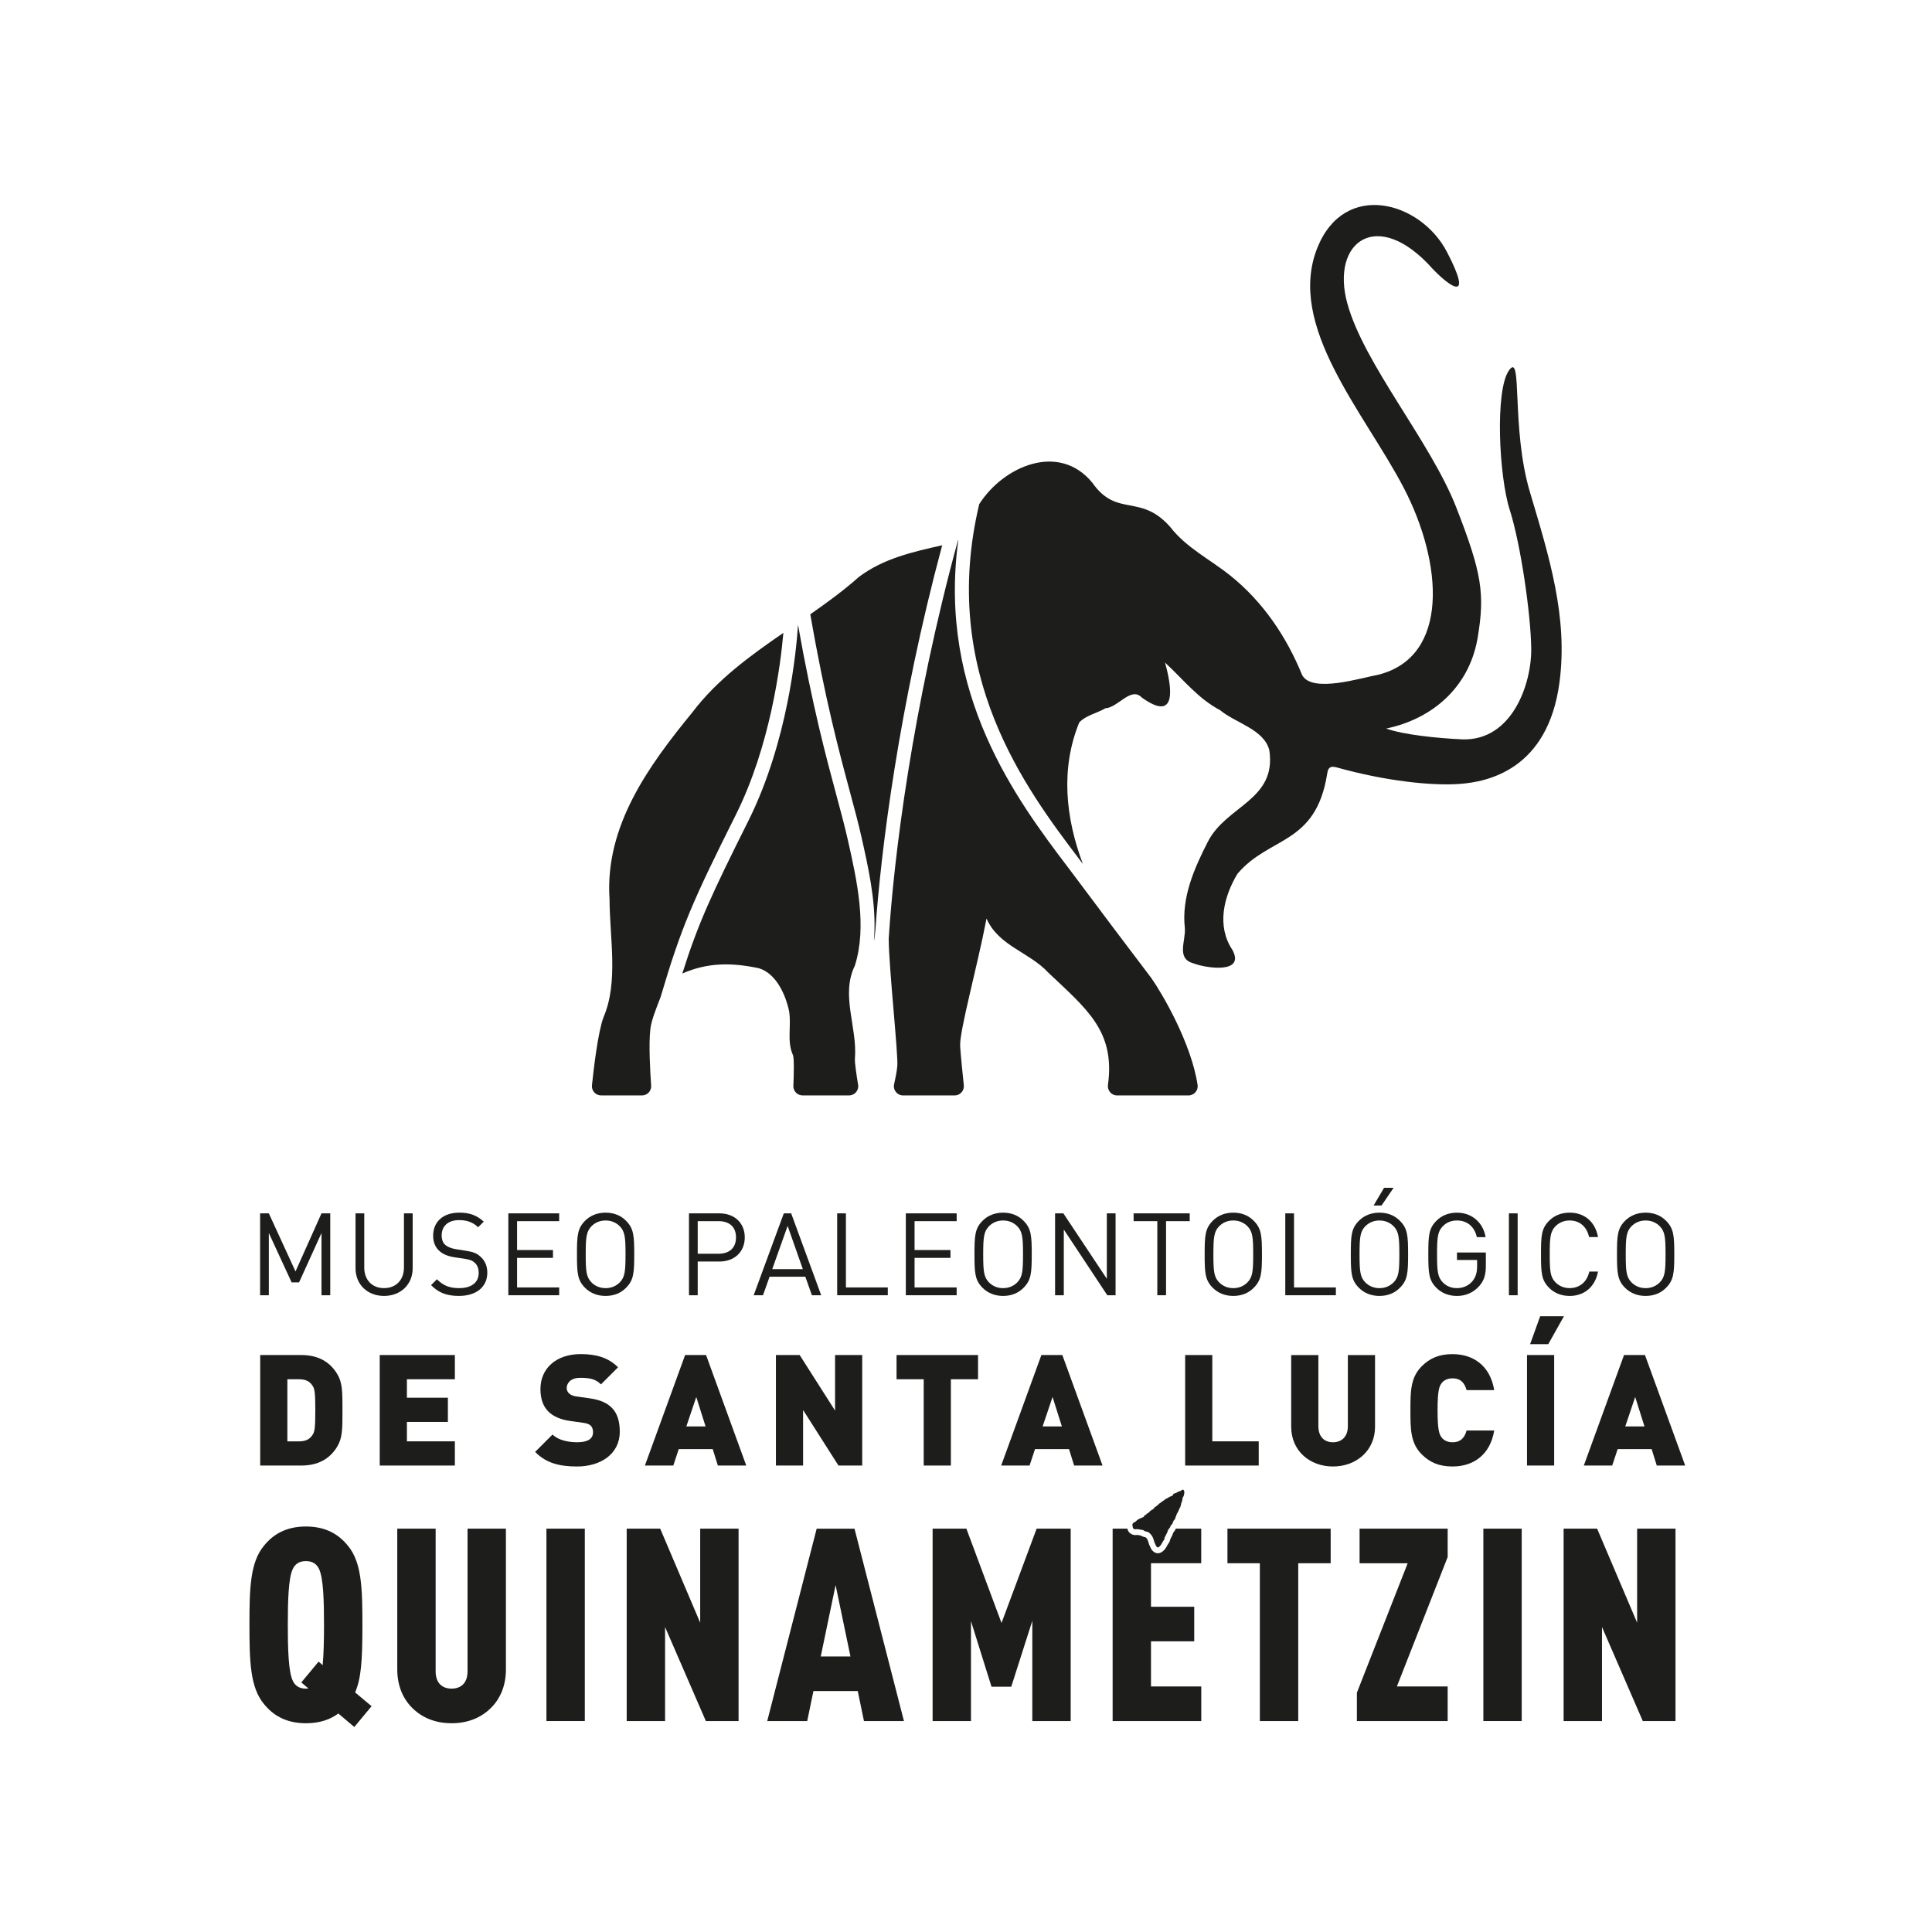
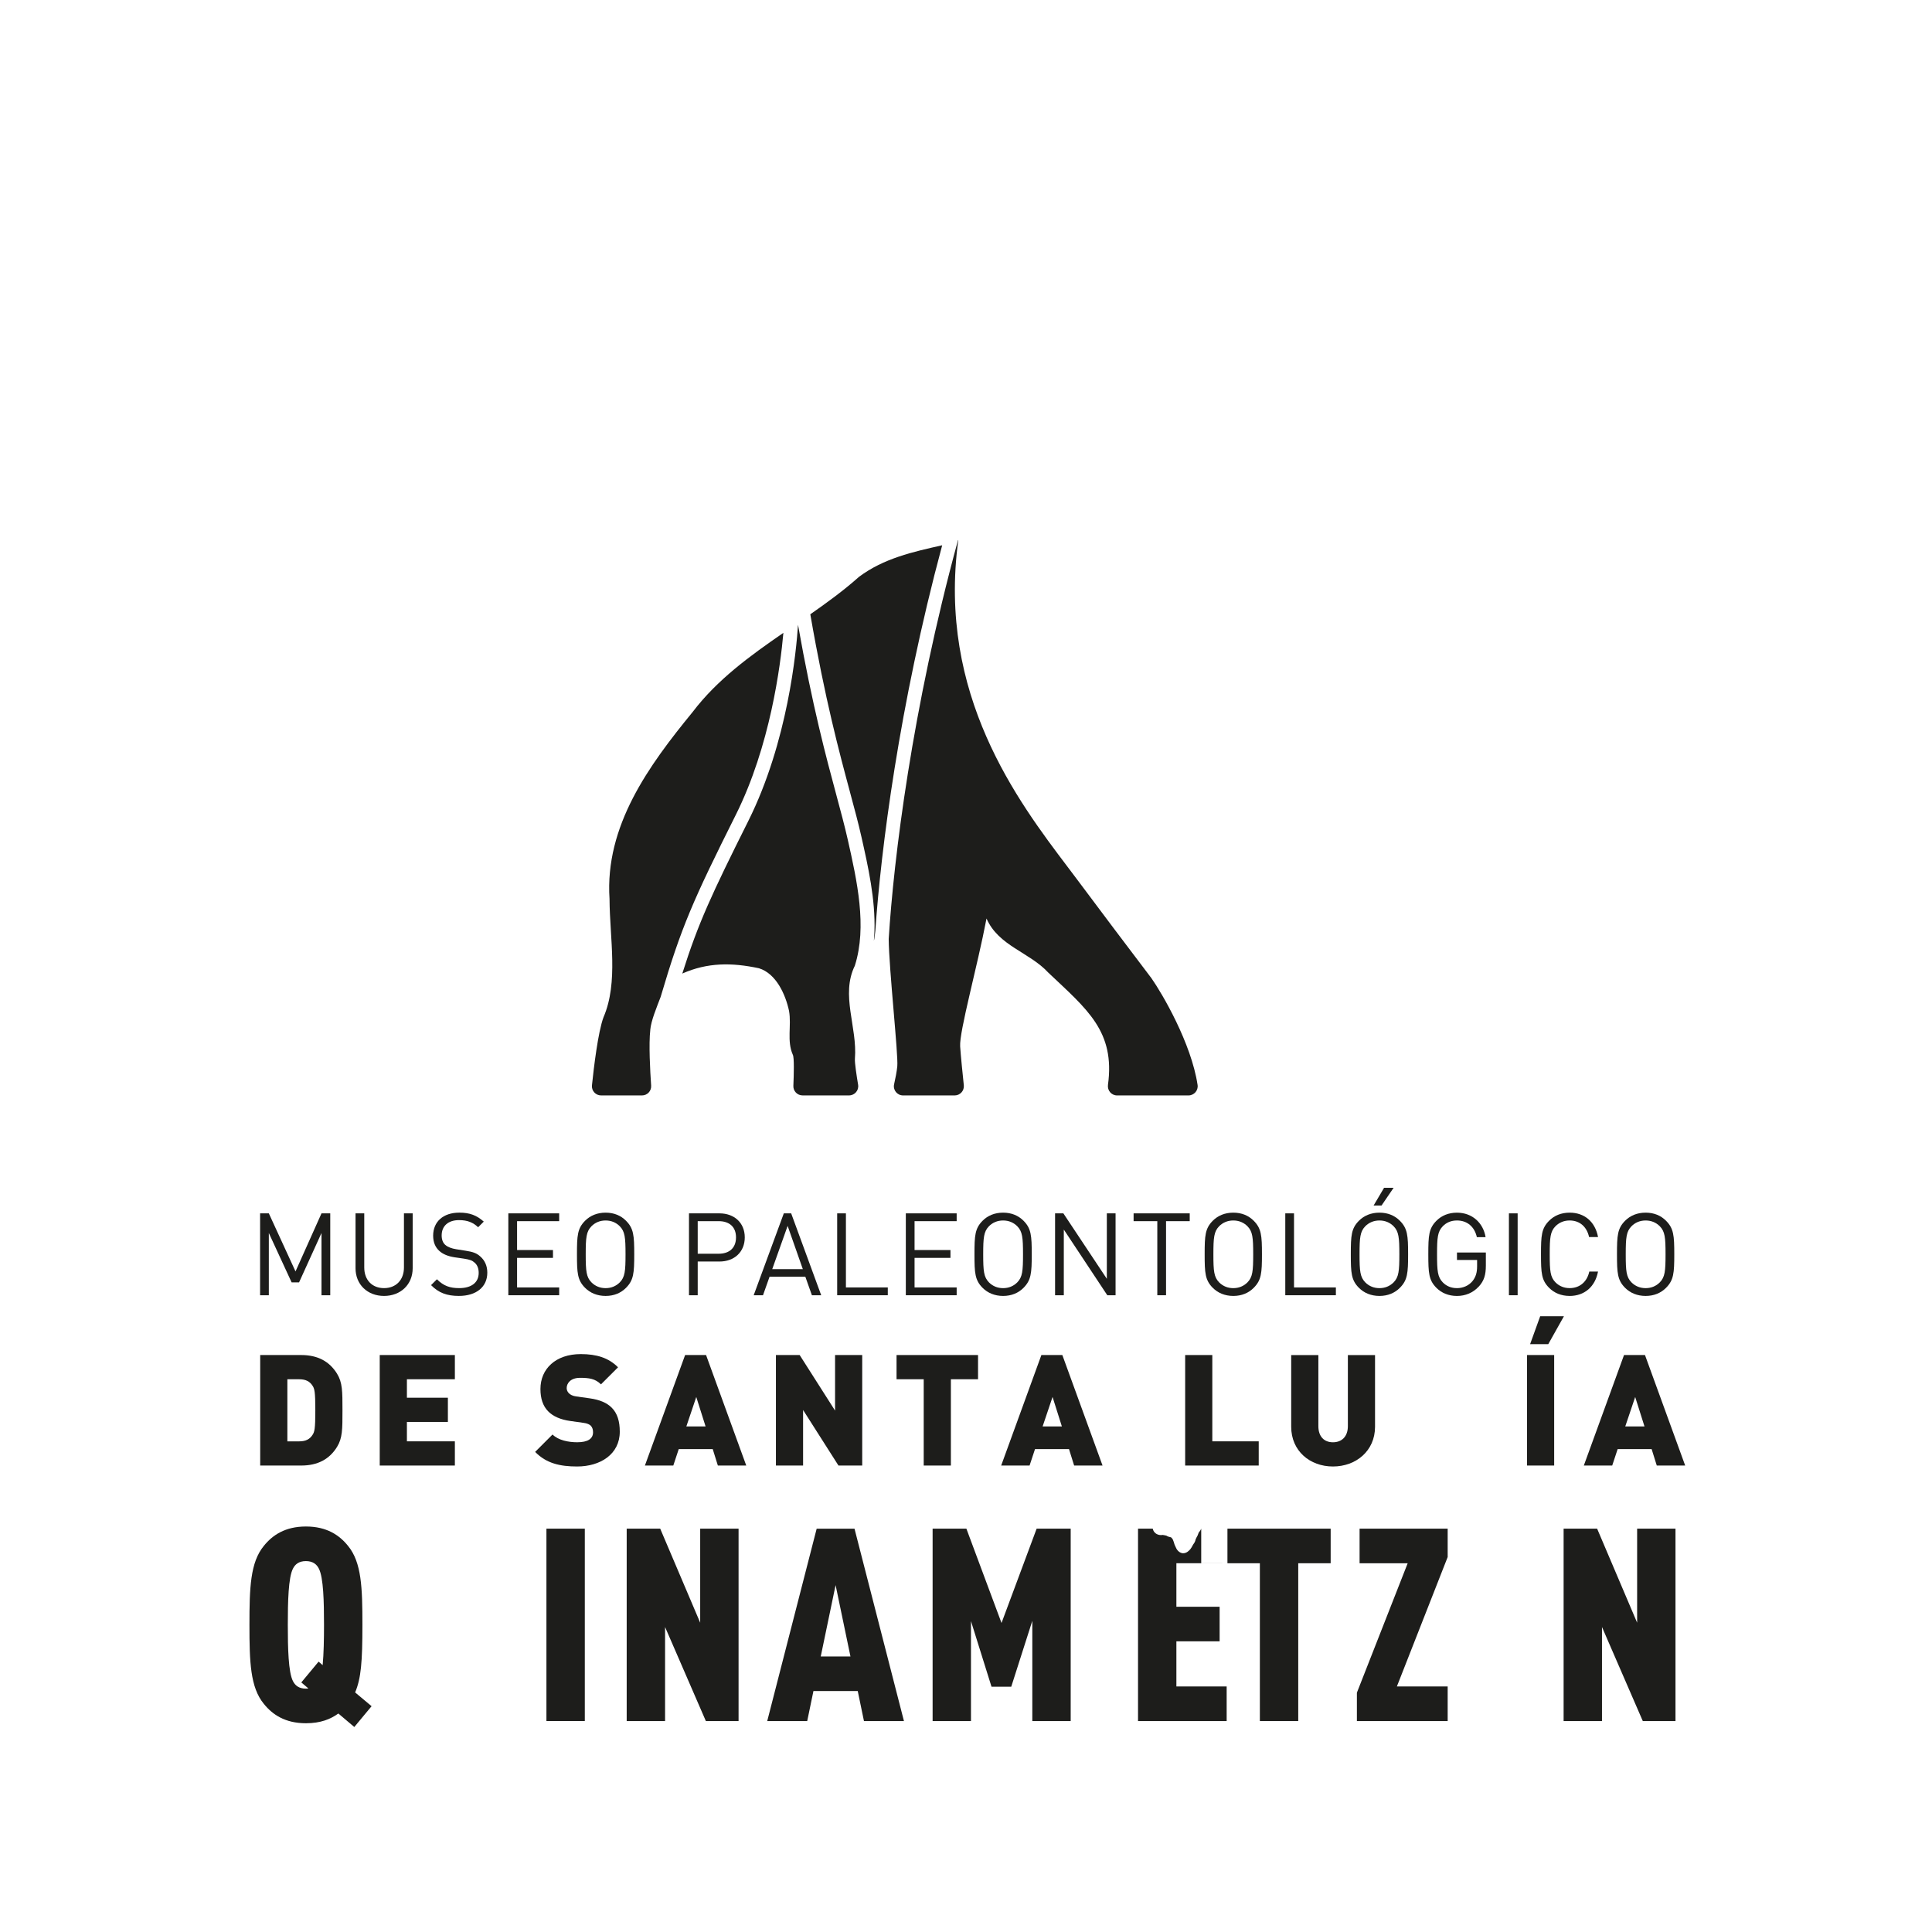
<svg xmlns="http://www.w3.org/2000/svg" id="Capa_1" version="1.1" viewBox="0 0 960 960">
  <defs>
    <style>
      .st0 {
        fill: #1d1d1b;
      }
    </style>
  </defs>
  <g>
    <path class="st0" d="M323.1,511.8c.41-4.63,3.12-11.03,5.17-16.44,10.35-35.13,16.25-48.25,37.36-90.5,17.05-34.13,22.18-74.01,23.63-90.4-16.61,11.44-32.89,23.25-45.11,39.35-21.77,26.58-43.65,56.57-41.28,92.85.1,19.7,4.49,41.41-2.98,58.78-2.73,7.27-4.84,25.09-5.75,33.85-.28,2.69,1.83,5.02,4.54,5.02h20.32c2.64,0,4.73-2.23,4.55-4.86-.5-7.23-1.24-20.69-.43-27.64" />
    <path class="st0" d="M424.77,479.83c6.17-19.45,1.07-42.21-3.49-62.49-1.52-6.74-3.44-13.88-5.66-22.14-5.07-18.81-11.95-44.38-19.09-84.75-.81,12.67-5.01,58.08-24.71,97.5-18.2,36.42-24.81,50.54-32.79,75.8,12.49-5.52,24.52-5.52,38.09-2.63,8.5,2.62,13.19,12.93,14.96,21.24,1.26,7.25-1.19,14.88,1.87,21.74.74,1.27.51,9.89.27,15.46-.11,2.59,1.96,4.74,4.56,4.74h23.11c2.82,0,4.96-2.52,4.5-5.3-.77-4.61-1.72-10.86-1.59-12.87,1.31-15.72-7.22-31.69-.02-46.31" />
    <path class="st0" d="M422.3,393.4c2.25,8.34,4.19,15.54,5.74,22.42,3.36,14.92,6.98,31.11,6.47,46.8-.05,1.6-.14,3.19-.28,4.78.14-.07.6-3.21.71-4.78,2.76-40.15,11.76-111.82,33.23-191.68-14.57,3.28-29.03,6.49-41.31,15.67-7.57,6.73-15.81,12.76-24.22,18.62,7.34,42.42,14.47,68.86,19.67,88.16" />
    <path class="st0" d="M572.17,486.1c-12.35-16.29-25.98-34.34-36.53-48.52-1.61-2.16-3.33-4.43-5.13-6.81-24.77-32.74-64.76-85.62-54.35-162.31-.09-.02-.05-.01-.14-.03-22.88,83.66-31.96,158.58-34.43,198.12.13,14.98,4.82,57.67,4.27,63.25-.26,2.68-.95,6.12-1.59,8.98-.64,2.84,1.54,5.53,4.45,5.53h25.65c2.71,0,4.82-2.35,4.54-5.04-.59-5.61-1.5-14.51-1.82-19.32-.49-7.38,8.62-39.9,13.1-63.55,5.98,13.67,21.29,16.68,30.75,26.94,19.15,18.15,33.24,29.01,29.6,55.74-.37,2.75,1.72,5.23,4.51,5.23h35.49c2.77,0,4.94-2.46,4.53-5.2-3.12-20.73-17.53-45.34-22.9-53" />
-     <path class="st0" d="M760.23,244.57c-9.55-32.06-3.49-70.46-10.46-60.49-6.97,9.97-4.97,52.46.41,69.26,5.38,16.81,10.47,51.6,10.68,68.96.21,17.35-9.38,45.81-34.14,45.09-12.47-.56-29.33-2.29-37.95-5.38,22.13-4.55,41.09-19.8,45.44-44.92,3.68-21.97,2.22-32.05-10.56-64.85-12.79-32.8-45.91-71.25-54.19-101.53-8.38-30.68,15.01-47.96,42.44-17.1,9.15,9.57,20.2,16.76,7.08-8.42-13.12-25.19-50.83-35.61-64.32-2.24-15.75,38.98,23.32,81.98,42.84,119.43,19.51,37.45,22.88,83.92-12.58,92.88-8.57,1.54-32.91,9.31-37.88.21-7.76-19.08-19.51-36.49-35.65-49.42-10.09-8.12-21.92-13.82-30.01-24.32-14.88-16.74-26.32-4.39-38.58-21.83-16.55-20.27-44.16-8.31-56.22,10.59-20.04,84.19,23.37,141.64,49.45,176.1.7.93,1.38,1.82,2.05,2.71-8.62-22.89-11.17-47.35-1.83-70.27,3.17-3.52,8.89-4.65,13.03-7.09,6.36-.37,12.64-10.97,18.1-5.32,17.82,12.81,14.87-5.46,11.5-17.4,9.15,8.43,16.35,17.84,27.34,23.64,7.74,6.44,21.79,9.48,24.49,19.87,3.74,24.82-21.12,27.42-30.43,45.32-6.83,13.29-13.26,27.86-11.54,43.09.54,6.33-4.45,15.24,4.29,17.54,6.34,2.46,25.87,5.33,19.33-6.7-7.89-11.82-4.35-26.35,2.49-37.75,15.86-18.86,39.01-14.16,44.63-49.83.45-3.25,1.8-3.89,4.8-3.05,24.49,6.83,47.26,9.17,61,8.18,13.73-.99,43.85-6.93,49.62-50.49,4.29-32.38-5.12-62.4-14.67-94.46" />
  </g>
  <polygon class="st0" points="159.75 643.6 159.75 612.68 148.61 637.2 144.9 637.2 133.58 612.68 133.58 643.6 129.24 643.6 129.24 602.91 133.58 602.91 146.84 631.77 159.75 602.91 164.1 602.91 164.1 643.6 159.75 643.6" />
  <g>
    <path class="st0" d="M190.83,643.94c-8.23,0-14.17-5.66-14.17-13.77v-27.26h4.34v26.92c0,6.17,3.89,10.23,9.83,10.23s9.89-4.06,9.89-10.23v-26.92h4.34v27.26c0,8.12-6,13.77-14.23,13.77" />
    <path class="st0" d="M228.08,643.94c-6.06,0-10.12-1.54-13.89-5.37l2.92-2.91c3.37,3.37,6.52,4.4,11.09,4.4,6,0,9.66-2.74,9.66-7.55,0-2.17-.63-3.89-2-5.09-1.26-1.14-2.4-1.54-5.32-2l-4.74-.69c-3.2-.51-5.6-1.48-7.43-3.09-2.06-1.83-3.14-4.34-3.14-7.66,0-6.92,4.97-11.43,13.03-11.43,5.2,0,8.63,1.37,12.12,4.46l-2.8,2.8c-2.46-2.34-5.26-3.54-9.49-3.54-5.49,0-8.63,3.03-8.63,7.6,0,2,.57,3.66,1.83,4.74,1.26,1.09,3.2,1.77,5.31,2.11l4.74.75c3.77.57,5.55,1.25,7.37,2.91,2.17,1.89,3.43,4.63,3.43,8,0,7.15-5.54,11.55-14.06,11.55" />
  </g>
  <polygon class="st0" points="252.59 643.6 252.59 602.91 277.85 602.91 277.85 606.79 256.93 606.79 256.93 621.14 274.77 621.14 274.77 625.03 256.93 625.03 256.93 639.72 277.85 639.72 277.85 643.6 252.59 643.6" />
  <g>
    <path class="st0" d="M307.96,609.31c-1.89-1.89-4.29-2.86-7.03-2.86s-5.15.97-7.03,2.86c-2.57,2.63-2.86,5.6-2.86,13.95s.28,11.31,2.86,13.95c1.89,1.89,4.29,2.86,7.03,2.86s5.14-.97,7.03-2.86c2.57-2.63,2.86-5.6,2.86-13.95s-.29-11.32-2.86-13.95M311.04,639.94c-2.51,2.51-5.88,4-10.11,4s-7.66-1.49-10.18-4c-3.83-3.83-4.06-7.37-4.06-16.69s.23-12.86,4.06-16.69c2.52-2.51,5.95-4,10.18-4s7.6,1.49,10.11,4c3.83,3.83,4.11,7.37,4.11,16.69s-.28,12.86-4.11,16.69" />
    <path class="st0" d="M357.15,606.79h-10.46v16.18h10.46c5.08,0,8.57-2.74,8.57-8.12s-3.49-8.06-8.57-8.06M357.49,626.85h-10.8v16.75h-4.34v-40.69h15.14c7.37,0,12.58,4.69,12.58,11.94s-5.2,12-12.58,12" />
  </g>
  <path class="st0" d="M391.37,609.14l-7.65,21.49h15.2l-7.55-21.49ZM403.43,643.6l-3.26-9.2h-17.78l-3.26,9.2h-4.63l14.97-40.69h3.66l14.92,40.69h-4.63Z" />
  <polygon class="st0" points="415.99 643.6 415.99 602.91 420.33 602.91 420.33 639.72 441.14 639.72 441.14 643.6 415.99 643.6" />
  <polygon class="st0" points="450.1 643.6 450.1 602.91 475.36 602.91 475.36 606.79 454.44 606.79 454.44 621.14 472.28 621.14 472.28 625.03 454.44 625.03 454.44 639.72 475.36 639.72 475.36 643.6 450.1 643.6" />
  <path class="st0" d="M505.47,609.31c-1.89-1.89-4.29-2.86-7.03-2.86s-5.14.97-7.03,2.86c-2.57,2.63-2.86,5.6-2.86,13.95s.29,11.31,2.86,13.95c1.89,1.89,4.28,2.86,7.03,2.86s5.15-.97,7.03-2.86c2.57-2.63,2.86-5.6,2.86-13.95s-.29-11.32-2.86-13.95M508.56,639.94c-2.51,2.51-5.89,4-10.12,4s-7.66-1.49-10.17-4c-3.83-3.83-4.06-7.37-4.06-16.69s.23-12.86,4.06-16.69c2.51-2.51,5.94-4,10.17-4s7.6,1.49,10.12,4c3.83,3.83,4.11,7.37,4.11,16.69s-.29,12.86-4.11,16.69" />
  <polygon class="st0" points="550.21 643.6 528.6 610.96 528.6 643.6 524.26 643.6 524.26 602.91 528.38 602.91 549.98 635.43 549.98 602.91 554.32 602.91 554.32 643.6 550.21 643.6" />
  <polygon class="st0" points="579.4 606.79 579.4 643.6 575.06 643.6 575.06 606.79 563.28 606.79 563.28 602.91 591.17 602.91 591.17 606.79 579.4 606.79" />
  <path class="st0" d="M619.85,609.31c-1.89-1.89-4.29-2.86-7.03-2.86s-5.15.97-7.03,2.86c-2.57,2.63-2.86,5.6-2.86,13.95s.28,11.31,2.86,13.95c1.89,1.89,4.29,2.86,7.03,2.86s5.14-.97,7.03-2.86c2.57-2.63,2.86-5.6,2.86-13.95s-.29-11.32-2.86-13.95M622.94,639.94c-2.51,2.51-5.88,4-10.11,4s-7.66-1.49-10.18-4c-3.83-3.83-4.06-7.37-4.06-16.69s.23-12.86,4.06-16.69c2.52-2.51,5.95-4,10.18-4s7.6,1.49,10.11,4c3.83,3.83,4.12,7.37,4.12,16.69s-.28,12.86-4.12,16.69" />
  <polygon class="st0" points="638.65 643.6 638.65 602.91 642.99 602.91 642.99 639.72 663.79 639.72 663.79 643.6 638.65 643.6" />
  <g>
    <path class="st0" d="M686.47,599.02h-3.94l5.2-8.8h4.74l-6,8.8ZM692.47,609.31c-1.89-1.89-4.29-2.86-7.03-2.86s-5.15.97-7.03,2.86c-2.57,2.63-2.86,5.6-2.86,13.95s.28,11.31,2.86,13.95c1.89,1.89,4.29,2.86,7.03,2.86s5.14-.97,7.03-2.86c2.57-2.63,2.86-5.6,2.86-13.95s-.29-11.32-2.86-13.95M695.56,639.94c-2.51,2.51-5.88,4-10.11,4s-7.66-1.49-10.18-4c-3.83-3.83-4.06-7.37-4.06-16.69s.23-12.86,4.06-16.69c2.52-2.51,5.95-4,10.18-4s7.6,1.49,10.11,4c3.83,3.83,4.12,7.37,4.12,16.69s-.28,12.86-4.12,16.69" />
    <path class="st0" d="M734.81,639.26c-2.86,3.14-6.69,4.69-10.86,4.69s-7.66-1.49-10.17-4c-3.83-3.83-4.06-7.37-4.06-16.69s.23-12.86,4.06-16.69c2.51-2.51,5.94-4,10.17-4,7.66,0,13.09,5.15,14.23,12.17h-4.34c-1.15-5.2-4.8-8.29-9.89-8.29-2.8,0-5.2.97-7.03,2.86-2.57,2.63-2.86,5.6-2.86,13.95s.29,11.31,2.86,13.95c1.83,1.89,4.23,2.86,7.03,2.86,2.97,0,5.83-1.2,7.72-3.49,1.66-2.06,2.29-4.29,2.29-7.37v-3.14h-10v-3.71h14.35v6.46c0,4.68-.86,7.54-3.49,10.46" />
  </g>
  <rect class="st0" x="749.77" y="602.91" width="4.34" height="40.69" />
  <g>
    <path class="st0" d="M779.94,643.94c-4.23,0-7.66-1.49-10.17-4-3.83-3.83-4.06-7.37-4.06-16.69s.22-12.86,4.06-16.69c2.51-2.51,5.94-4,10.17-4,7.37,0,12.69,4.51,14.12,12.12h-4.46c-1.09-5.03-4.57-8.23-9.66-8.23-2.74,0-5.14.97-7.03,2.86-2.57,2.63-2.86,5.6-2.86,13.95s.29,11.31,2.86,13.94c1.89,1.89,4.29,2.86,7.03,2.86,5.09,0,8.69-3.2,9.77-8.23h4.34c-1.43,7.6-6.8,12.12-14.12,12.12" />
    <path class="st0" d="M824.74,609.31c-1.89-1.89-4.29-2.86-7.03-2.86s-5.15.97-7.03,2.86c-2.57,2.63-2.86,5.6-2.86,13.95s.28,11.31,2.86,13.95c1.89,1.89,4.29,2.86,7.03,2.86s5.14-.97,7.03-2.86c2.57-2.63,2.86-5.6,2.86-13.95s-.29-11.32-2.86-13.95M827.82,639.94c-2.51,2.51-5.88,4-10.11,4s-7.66-1.49-10.18-4c-3.83-3.83-4.06-7.37-4.06-16.69s.23-12.86,4.06-16.69c2.52-2.51,5.95-4,10.18-4s7.6,1.49,10.11,4c3.83,3.83,4.12,7.37,4.12,16.69s-.28,12.86-4.12,16.69" />
    <path class="st0" d="M155.21,688.43c-1.23-1.85-3.09-3.08-6.48-3.08h-5.94v30.85h5.94c3.39,0,5.25-1.23,6.48-3.09,1.08-1.54,1.47-3.01,1.47-12.34s-.39-10.8-1.47-12.34M167.47,718.97c-3.78,6.09-9.56,9.25-17.82,9.25h-20.36v-54.91h20.36c8.25,0,14.04,3.16,17.82,9.26,2.7,4.39,2.7,8.71,2.7,18.2s0,13.81-2.7,18.2" />
  </g>
  <polygon class="st0" points="188.69 728.22 188.69 673.31 226.02 673.31 226.02 685.34 202.19 685.34 202.19 694.52 222.55 694.52 222.55 706.55 202.19 706.55 202.19 716.19 226.02 716.19 226.02 728.22 188.69 728.22" />
  <path class="st0" d="M286.73,728.69c-8.41,0-15.27-1.54-20.82-7.25l8.64-8.64c2.85,2.85,7.86,3.85,12.26,3.85,5.32,0,7.87-1.77,7.87-4.94,0-1.31-.31-2.39-1.08-3.24-.69-.7-1.85-1.23-3.62-1.46l-6.63-.93c-4.86-.69-8.56-2.31-11.03-4.86-2.55-2.62-3.78-6.33-3.78-11.03,0-10.02,7.56-17.35,20.05-17.35,7.87,0,13.81,1.85,18.51,6.56l-8.48,8.48c-2.86-2.86-6.02-3.24-10.41-3.24-4.7,0-6.63,2.7-6.63,5.09,0,.69.23,1.7,1.08,2.55.69.69,1.85,1.39,3.78,1.62l6.63.93c4.94.69,8.48,2.24,10.8,4.55,2.93,2.86,4.09,6.94,4.09,12.03,0,11.18-9.64,17.28-21.21,17.28" />
  <path class="st0" d="M345.98,694.14l-4.94,14.65h9.56l-4.63-14.65ZM356.7,728.22l-2.55-8.17h-16.89l-2.7,8.17h-14.11l19.98-54.91h10.41l19.97,54.91h-14.11Z" />
  <polygon class="st0" points="416.63 728.22 399.05 700.62 399.05 728.22 385.55 728.22 385.55 673.31 397.35 673.31 414.94 700.92 414.94 673.31 428.43 673.31 428.43 728.22 416.63 728.22" />
  <polygon class="st0" points="472.49 685.34 472.49 728.22 458.99 728.22 458.99 685.34 445.49 685.34 445.49 673.31 485.98 673.31 485.98 685.34 472.49 685.34" />
  <path class="st0" d="M523.01,694.14l-4.94,14.65h9.57l-4.63-14.65ZM533.73,728.22l-2.55-8.17h-16.89l-2.7,8.17h-14.11l19.98-54.91h10.41l19.98,54.91h-14.12Z" />
  <polygon class="st0" points="588.9 728.22 588.9 673.31 602.39 673.31 602.39 716.19 625.45 716.19 625.45 728.22 588.9 728.22" />
  <g>
    <path class="st0" d="M662.33,728.69c-11.42,0-20.74-7.71-20.74-19.74v-35.63h13.5v35.32c0,5.09,2.78,8.02,7.25,8.02s7.41-2.93,7.41-8.02v-35.32h13.5v35.63c0,12.03-9.49,19.74-20.9,19.74" />
-     <path class="st0" d="M721.73,728.69c-6.71,0-11.34-2.08-15.27-6.01-5.63-5.63-5.63-12.65-5.63-21.9s0-16.27,5.63-21.9c3.93-3.93,8.56-6.02,15.27-6.02,10.41,0,18.74,5.78,20.74,17.89h-13.73c-.85-3.09-2.55-5.86-7.02-5.86-2.47,0-4.32,1-5.32,2.31-1.24,1.62-2.08,3.55-2.08,13.58s.85,11.95,2.08,13.57c1,1.31,2.85,2.31,5.32,2.31,4.47,0,6.17-2.78,7.02-5.86h13.73c-2,12.11-10.33,17.89-20.74,17.89" />
  </g>
  <path class="st0" d="M769.32,667.91h-9.02l5.01-13.88h11.8l-7.79,13.88ZM758.76,673.31h13.5v54.91h-13.5v-54.91Z" />
  <path class="st0" d="M812.52,694.14l-4.94,14.65h9.56l-4.63-14.65ZM823.24,728.22l-2.55-8.17h-16.89l-2.7,8.17h-14.11l19.98-54.91h10.41l19.98,54.91h-14.11Z" />
  <g>
    <path class="st0" d="M158.45,779.46c-1.07-2.15-2.96-3.76-6.45-3.76s-5.37,1.61-6.44,3.76c-2.28,4.43-2.55,16.38-2.55,27.93s.27,23.49,2.55,27.93c1.07,2.15,2.95,3.76,6.44,3.76.54,0,.81,0,1.21-.13l-3.49-2.96,8.59-10.34,2.02,1.75c.53-5.64.67-12.89.67-20,0-11.55-.27-23.5-2.55-27.93M176.45,840.95l8.19,6.85-8.59,10.34-7.92-6.71c-3.89,2.82-8.86,4.84-16.11,4.84-10.34,0-16.65-4.3-20.95-9.67-6.72-8.19-7.12-20.81-7.12-39.21s.4-31.02,7.12-39.21c4.3-5.37,10.61-9.67,20.95-9.67s16.65,4.3,20.95,9.67c6.71,8.19,7.11,20.81,7.11,39.21s-.67,26.58-3.62,33.57" />
-     <path class="st0" d="M244.26,848.34c-5.1,5.24-11.82,7.92-19.87,7.92s-14.77-2.69-19.87-7.92c-4.56-4.7-7.12-11.15-7.12-18.8v-69.96h19.07v70.9c0,6.18,3.63,8.59,7.93,8.59s7.92-2.42,7.92-8.59v-70.9h19.07v69.96c0,7.65-2.55,14.1-7.12,18.8" />
  </g>
  <rect class="st0" x="271.52" y="759.58" width="19.07" height="95.6" />
  <polygon class="st0" points="350.74 855.19 330.47 808.46 330.47 855.19 311.4 855.19 311.4 759.58 328.05 759.58 347.92 806.31 347.92 759.58 366.99 759.58 366.99 855.19 350.74 855.19" />
  <path class="st0" d="M415.2,787.65l-7.38,35.45h14.77l-7.38-35.45ZM429.3,855.19l-3.09-14.91h-22.02l-3.09,14.91h-19.87l24.57-95.6h18.8l24.57,95.6h-19.87Z" />
  <polygon class="st0" points="512.95 855.19 512.95 805.37 502.48 838.13 492.68 838.13 482.47 805.51 482.47 855.19 463.41 855.19 463.41 759.58 480.19 759.58 497.65 806.45 515.1 759.58 532.02 759.58 532.02 855.19 512.95 855.19" />
  <polygon class="st0" points="645.09 776.77 645.09 855.19 626.02 855.19 626.02 776.77 609.91 776.77 609.91 759.58 661.2 759.58 661.2 776.77 645.09 776.77" />
  <polygon class="st0" points="674.23 855.19 674.23 841.09 699.47 776.77 675.57 776.77 675.57 759.58 719.34 759.58 719.34 773.68 694.1 838 719.34 838 719.34 855.19 674.23 855.19" />
-   <rect class="st0" x="737.07" y="759.58" width="19.06" height="95.6" />
  <polygon class="st0" points="816.3 855.19 796.02 808.46 796.02 855.19 776.95 855.19 776.95 759.58 793.6 759.58 813.48 806.31 813.48 759.58 832.54 759.58 832.54 855.19 816.3 855.19" />
-   <path class="st0" d="M596.88,776.77v-17.19h-12.62c-.2.58-.51.98-.66,1.18-.14.23-.38.53-.62.81-.05.14-.1.3-.14.41-.25.78-.54,1.41-.87,1.89l-.06.14c-.11.27-.24.59-.44.92-.15,1.06-.78,1.95-1.04,2.27-.08.12-.3.47-.33.53-.25.6-.94,1.64-1.21,1.99-.62.78-1.91,2.08-3.55,2.08h-.28s-.23-.04-.23-.04c-1.73-.29-2.87-1.89-3.32-3.16-.06-.16-.11-.25-.15-.34-.15-.28-.28-.54-.4-.91-.08-.24-.16-.5-.23-.75-.04-.14-.08-.28-.12-.39-.07-.17-.14-.37-.21-.59-.05-.16-.11-.36-.22-.57-.17-.32-.31-.51-.32-.53-.09-.09-.21-.22-.33-.35-.08-.08-.16-.18-.25-.27-.08-.02-.18-.04-.33-.08l-.15-.04c-.44-.1-1.16-.26-1.86-.73-.18-.02-.4-.06-.63-.14-.25-.06-.71-.13-.96-.17l-.25-.04c-.26.06-.54.08-.82.08-2.11,0-3.74-1.33-4.1-3.19h-7.32v95.6h44.04v-17.19h-24.98v-22.42h21.48v-17.19h-21.48v-21.62h24.98Z" />
-   <path class="st0" d="M564.57,759.87c.1-.05.23-.07.36-.07.24,0,.51.06.78.09.42.05,1.23.2,1.45.27.22.08.85-.02,1.18.33.32.35.87.42,1.3.53.43.11.82.19,1.21.46.39.27.78.76,1.02,1,.23.23.54.66.83,1.22.3.56.4,1.06.55,1.41.14.35.25.85.4,1.3.15.45.32.58.55,1.23.23.65.73,1.23,1.1,1.29.01,0,.03,0,.04,0,.38,0,1.12-.76,1.32-1.01.2-.26.71-1.06.81-1.31.1-.24.52-.94.72-1.19.2-.25.44-.67.46-.93.02-.26-.02-.67.23-.87.25-.2.46-1.04.68-1.32.23-.28.46-.93.56-1.23.1-.3.27-.8.38-1,.11-.19.5-.57.66-.82.15-.25.48-.54.44-.9-.04-.36.52-.65.66-.82.14-.17.45-.62.45-.85s.54-1.15.58-1.25c.04-.11.49-.44.69-.87.2-.43-.04-.42.12-.67.15-.25.47-.88.53-1.3.06-.42.65-1.11.79-1.46.14-.35.18-.64.34-.84.16-.2.29-.83.52-1.12.23-.28.44-.95.47-1.29.04-.34.31-1.38.46-1.63.15-.25.38-1.18.34-1.54-.04-.36.23-.75.47-1.11.24-.36.35-1.2.47-1.81.11-.61-.32-1.46-.46-1.52-.05-.03-.14-.04-.25-.04-.17,0-.39.04-.54.15-.24.18-.48.54-1.17.65-.68.1-1.03.48-1.25.58-.22.1-.93.47-1.37.49-.44.02-.34.43-.66.82-.32.4-.55.4-.92.57-.37.17-.85.25-1.11.51-.26.26-.92.57-1.39.75-.47.18-.84.77-1.41,1.01-.57.25-1.01.86-1.33.98-.32.11-1.05.79-1.24.98-.2.19-.8.83-1.4,1.05-.59.22-.25.54-.57.71-.32.17-.36.45-.74.57-.37.12-.49.44-.84.53-.35.09-.45.57-.77.73-.3.16-.51.67-.85.67-.02,0-.04,0-.06,0-.01,0-.03,0-.04,0-.33,0-.44.65-.75.71-.33.06-.59.22-.83.64-.23.4-.48.66-.83.66h-.03c-.35,0-.82.52-1.11.52-.01,0-.03,0-.04,0-.02,0-.04,0-.05,0-.27,0-.52.36-.87.48-.37.12-.66.36-.95.73-.3.37-.47.41-1.03.71-.56.29-.65.46-.88.87-.24.41.05.69.13,1.64.06.74.87.97,1.36.97.14,0,.25-.02.31-.05" />
+   <path class="st0" d="M596.88,776.77v-17.19c-.2.58-.51.98-.66,1.18-.14.23-.38.53-.62.81-.05.14-.1.3-.14.41-.25.78-.54,1.41-.87,1.89l-.06.14c-.11.27-.24.59-.44.92-.15,1.06-.78,1.95-1.04,2.27-.08.12-.3.47-.33.53-.25.6-.94,1.64-1.21,1.99-.62.78-1.91,2.08-3.55,2.08h-.28s-.23-.04-.23-.04c-1.73-.29-2.87-1.89-3.32-3.16-.06-.16-.11-.25-.15-.34-.15-.28-.28-.54-.4-.91-.08-.24-.16-.5-.23-.75-.04-.14-.08-.28-.12-.39-.07-.17-.14-.37-.21-.59-.05-.16-.11-.36-.22-.57-.17-.32-.31-.51-.32-.53-.09-.09-.21-.22-.33-.35-.08-.08-.16-.18-.25-.27-.08-.02-.18-.04-.33-.08l-.15-.04c-.44-.1-1.16-.26-1.86-.73-.18-.02-.4-.06-.63-.14-.25-.06-.71-.13-.96-.17l-.25-.04c-.26.06-.54.08-.82.08-2.11,0-3.74-1.33-4.1-3.19h-7.32v95.6h44.04v-17.19h-24.98v-22.42h21.48v-17.19h-21.48v-21.62h24.98Z" />
</svg>